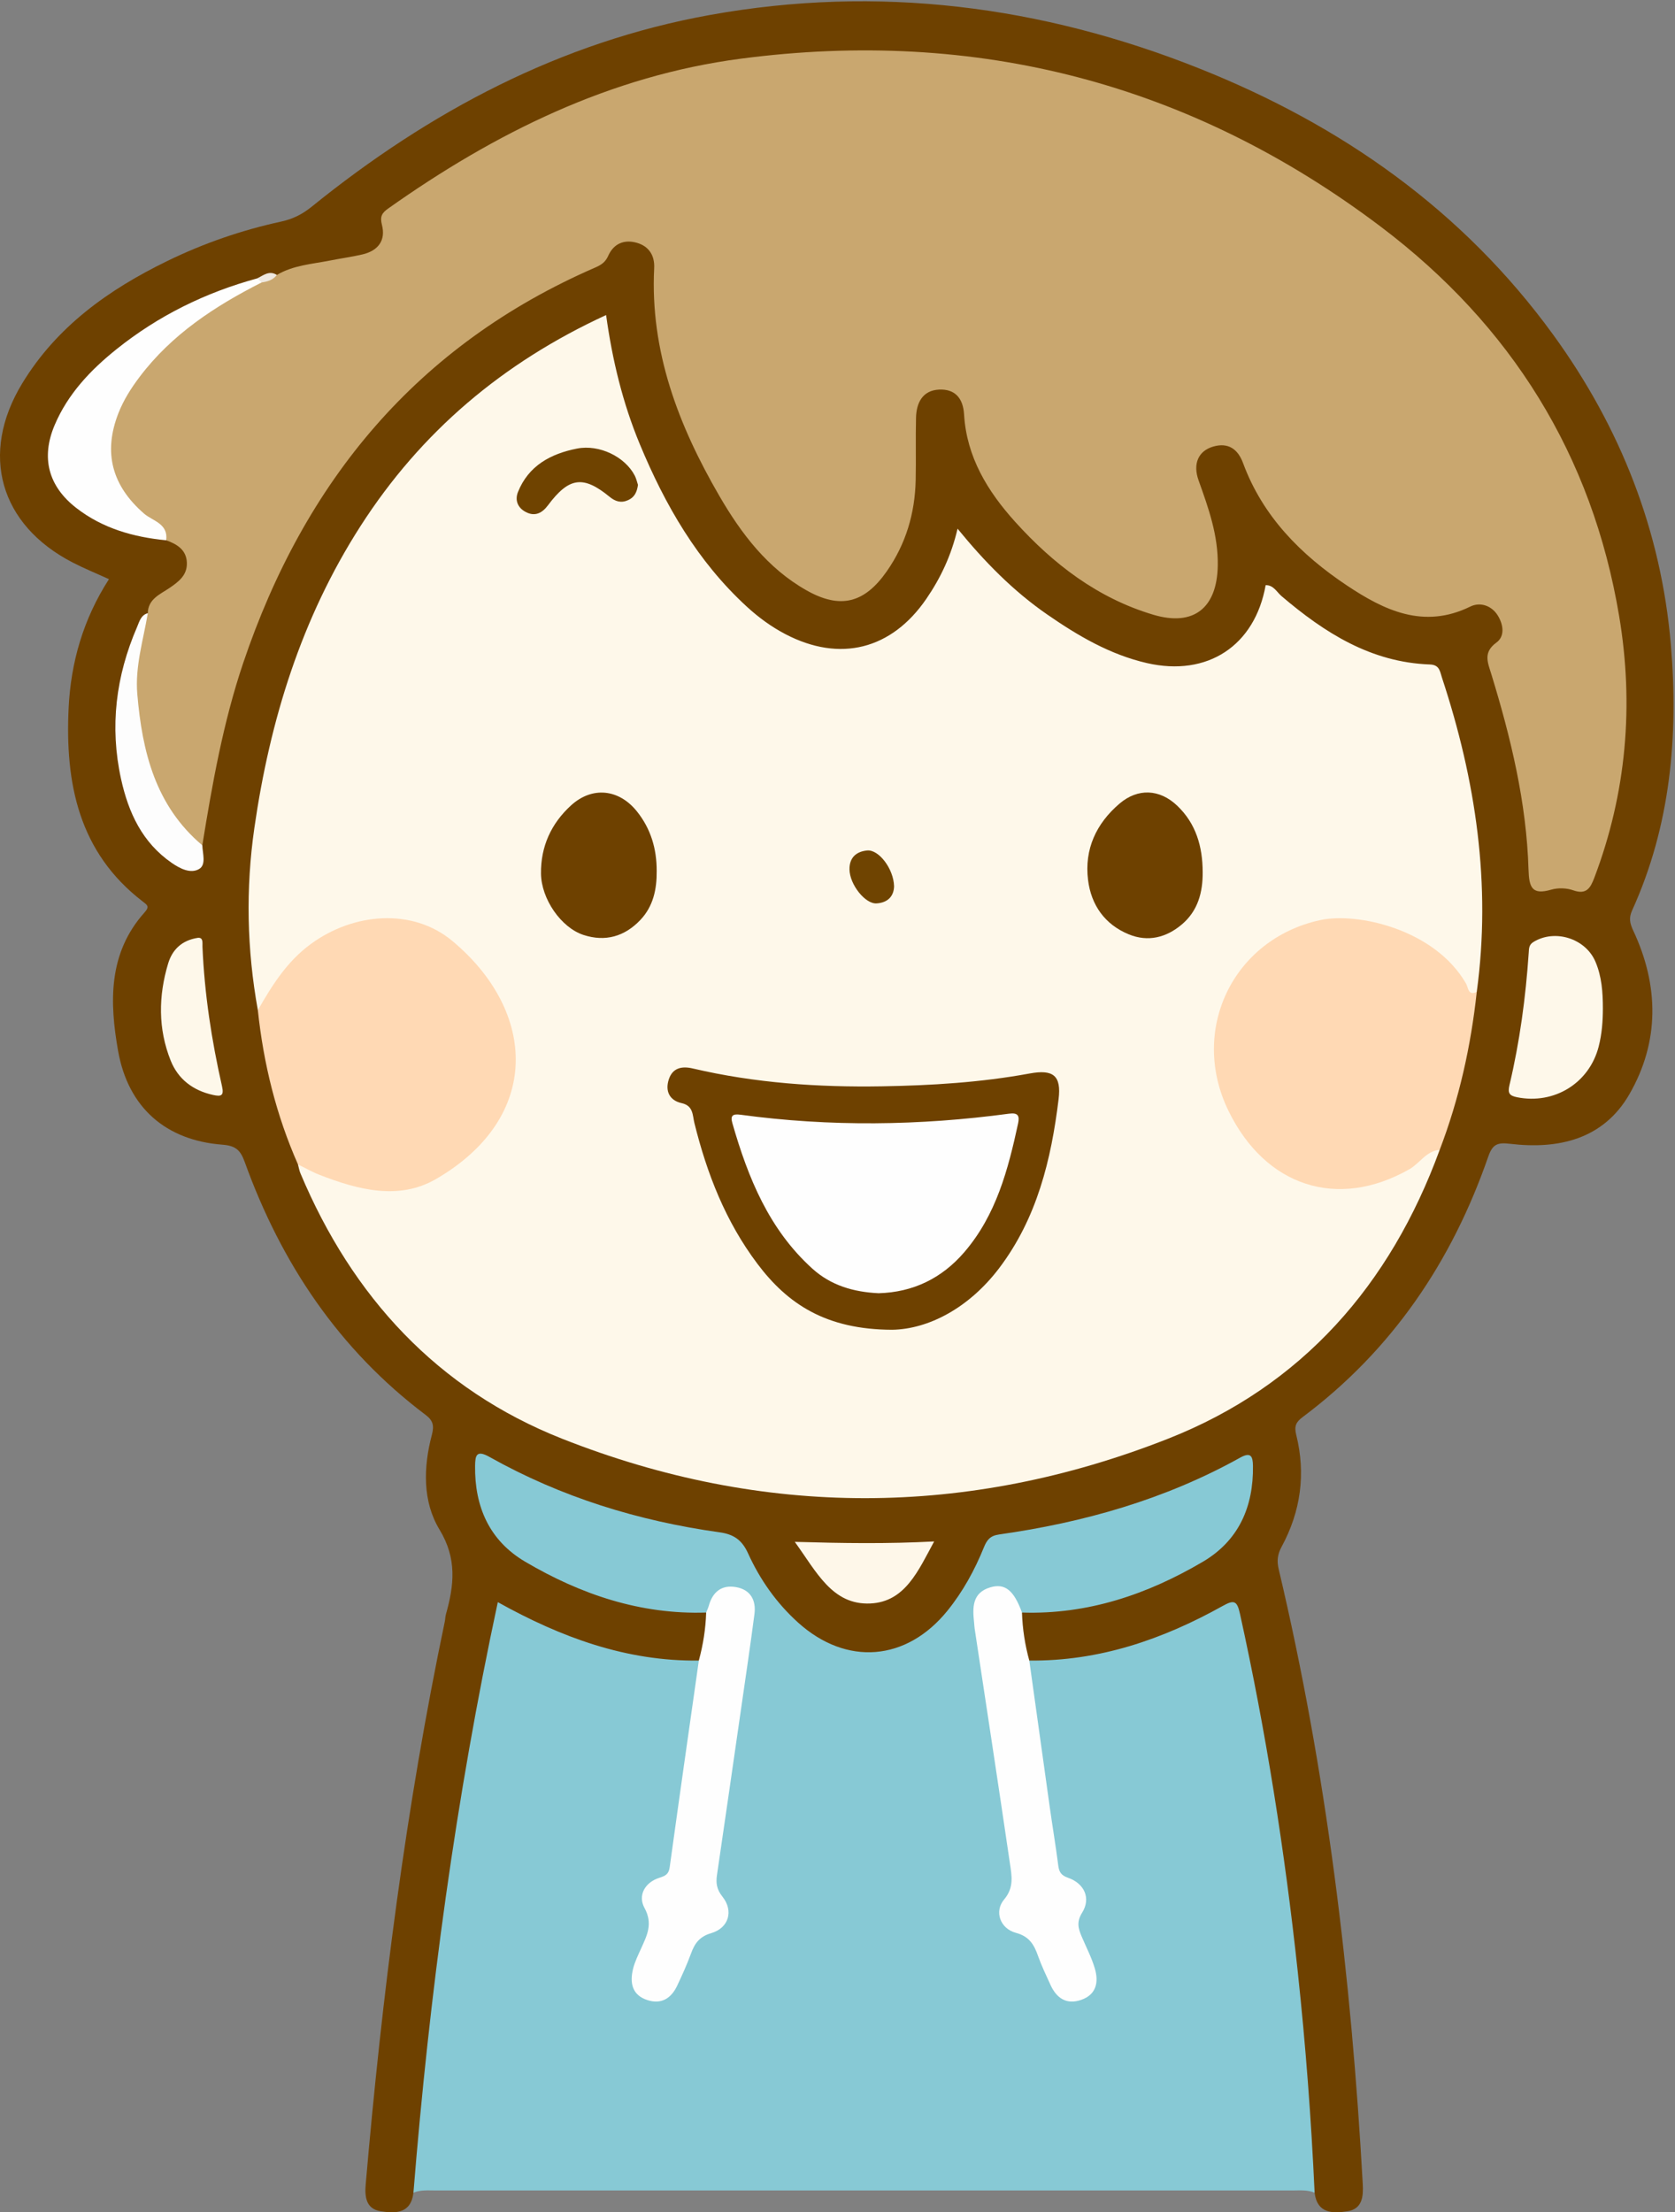
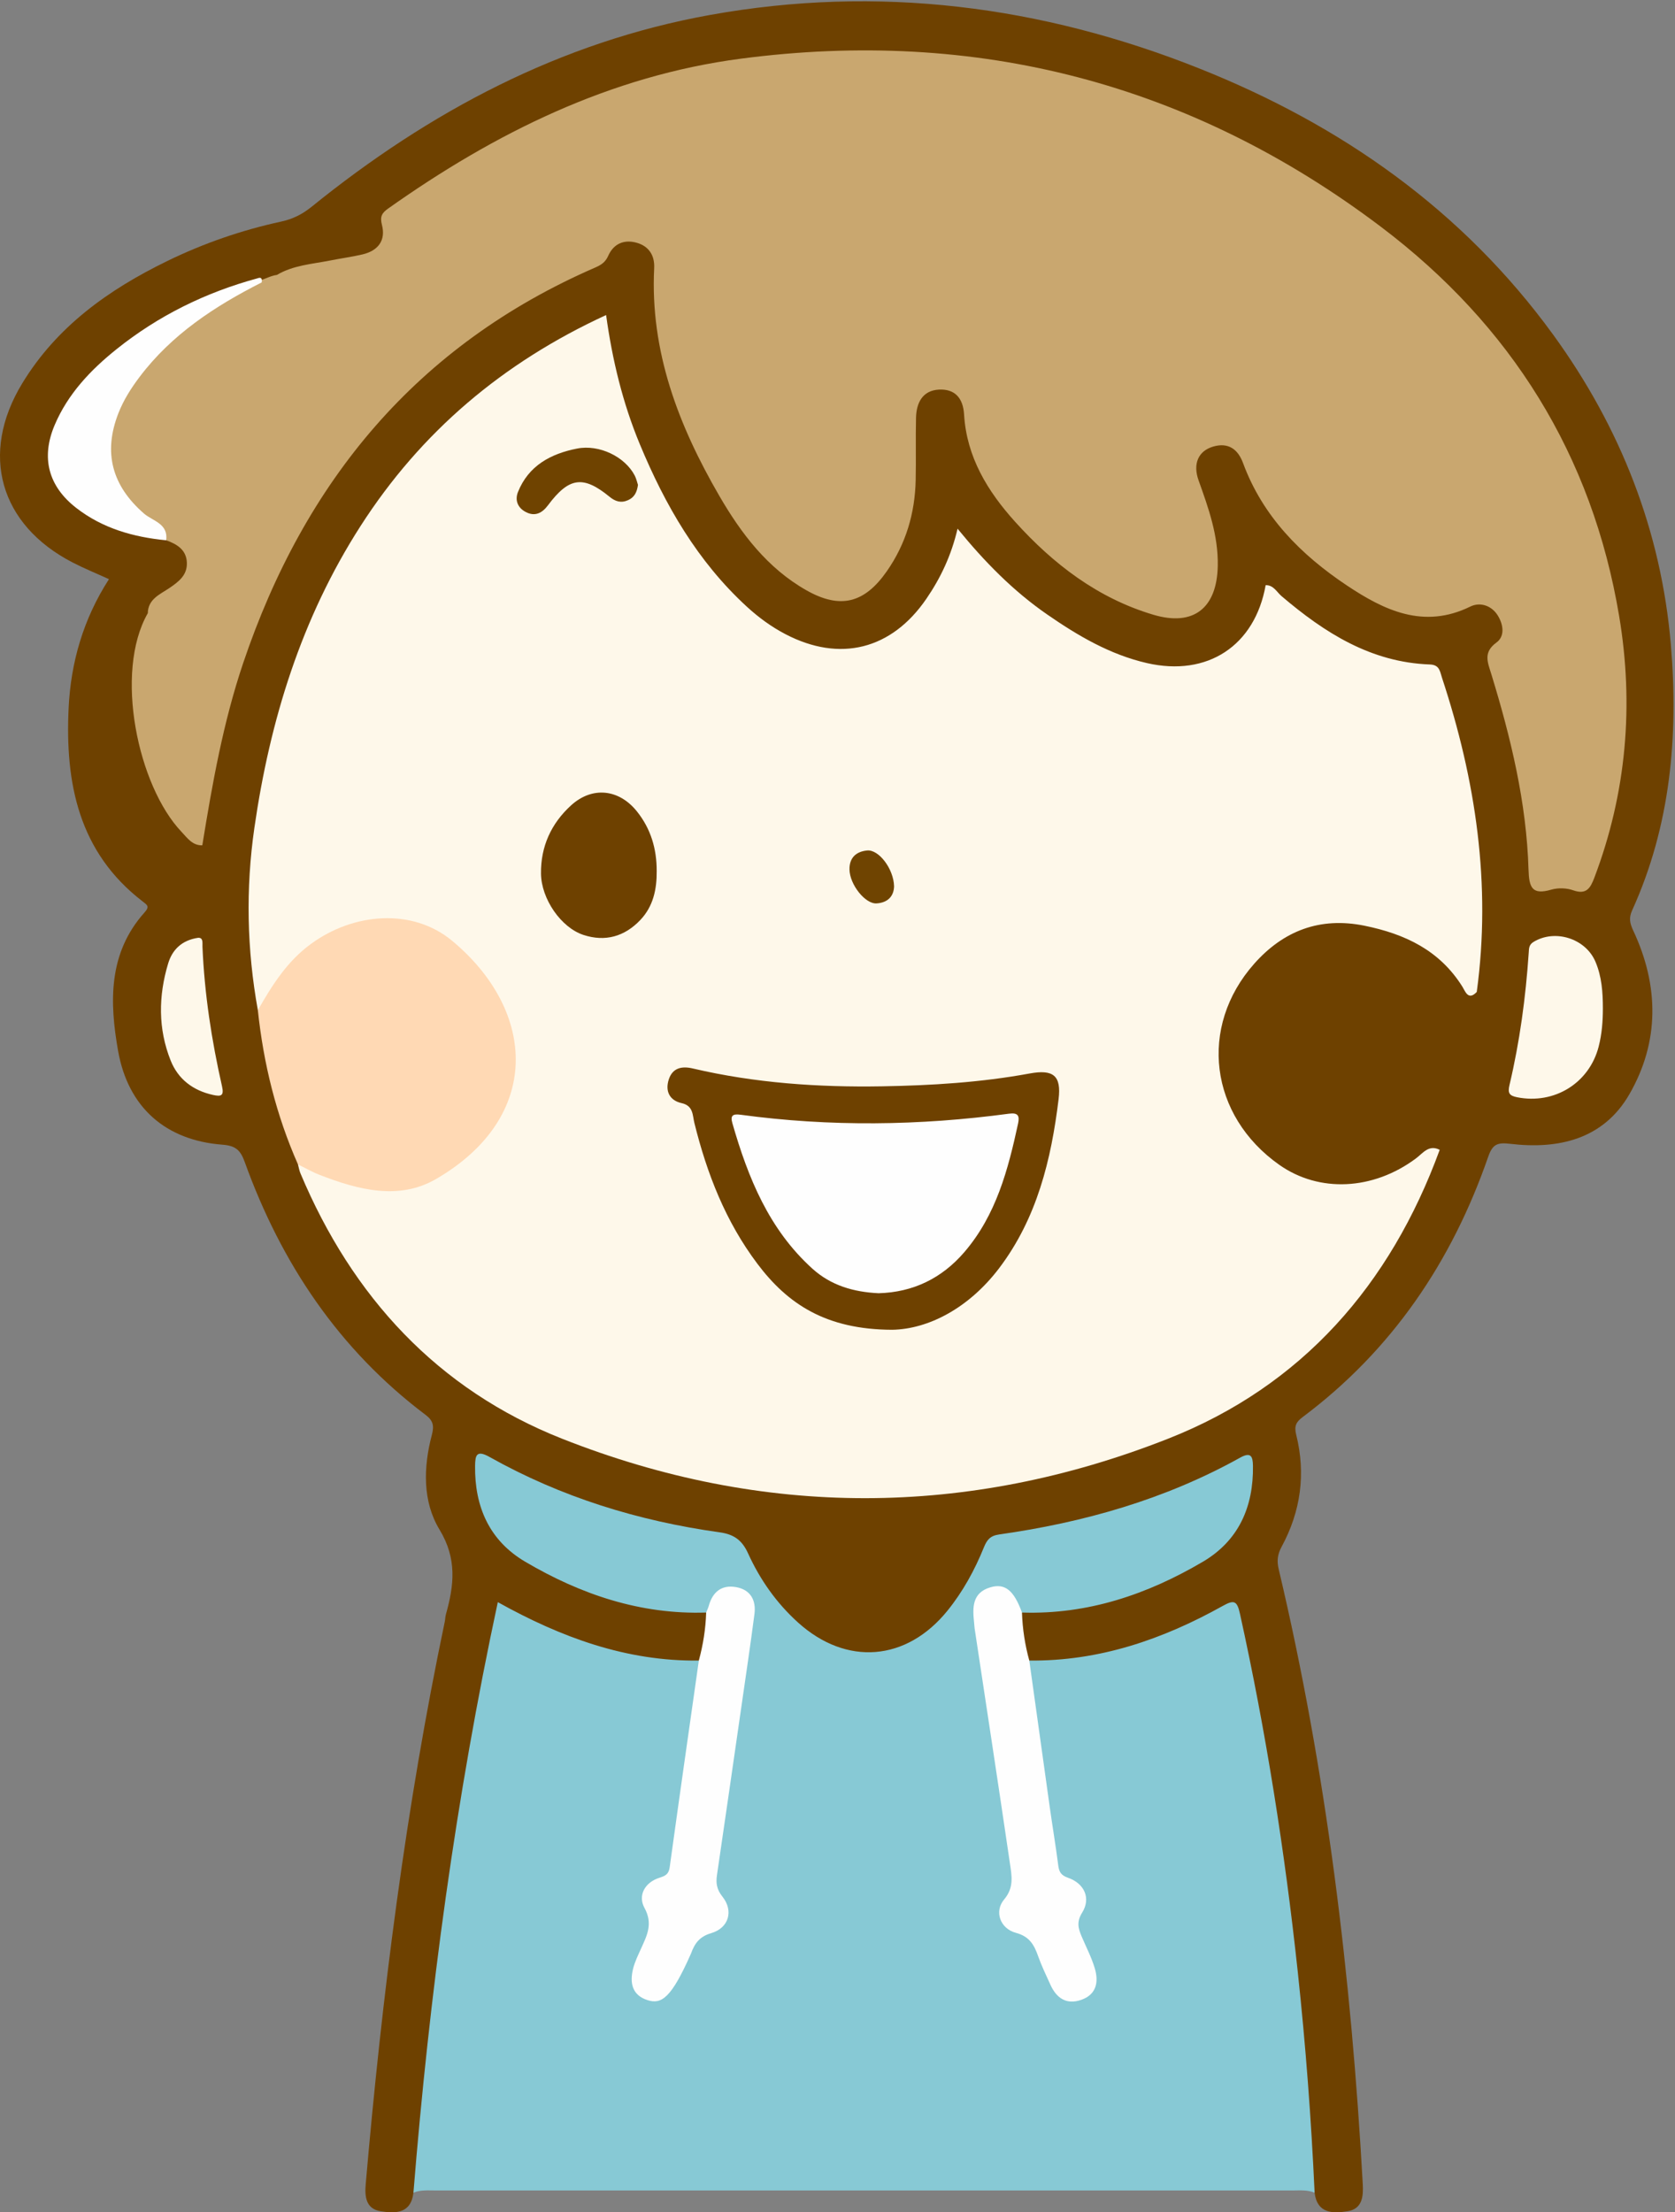
<svg xmlns="http://www.w3.org/2000/svg" version="1.1" x="0" y="0" width="456" height="602" viewBox="0, 0, 456, 602">
  <rect x="0" y="0" width="456" height="602" fill="#808080" stroke="none" />
  <defs>
    <clipPath id="Clip_1">
      <path d="M-0,602 L455.596,602 L455.596,0.354 L-0,0.354 z" />
    </clipPath>
  </defs>
  <g id="Layer_1">
    <g clip-path="url(#Clip_1)">
      <path d="M112.552,596.662 C111.886,602.386 107.673,602.352 103.638,601.718 C99.59,601.081 99.271,597.702 99.559,594.375 C104.01,542.958 110.49,491.826 121.085,441.273 C121.221,440.622 121.214,439.936 121.393,439.3 C123.616,431.409 124.477,424.176 119.654,416.23 C115.016,408.59 115.242,399.257 117.567,390.463 C118.224,387.979 117.931,386.569 115.871,385.018 C92.275,367.248 76.568,343.764 66.636,316.23 C65.466,312.985 64.193,311.765 60.523,311.485 C45.133,310.31 34.895,301.389 32.158,286.011 C29.794,272.727 29.423,259.352 39.373,248.262 C40.811,246.66 40.056,246.235 38.85,245.309 C21.387,231.908 17.713,213.089 18.681,192.704 C19.273,180.26 22.659,168.479 29.664,157.599 C26.211,156.024 22.906,154.682 19.75,153.051 C-0.09,142.799 -5.588,123.513 6.021,104.373 C15.42,88.875 29.545,78.819 45.506,71.042 C55.404,66.218 65.77,62.633 76.52,60.302 C79.735,59.604 82.308,58.304 84.85,56.25 C116.906,30.344 152.514,11.405 193.334,4.065 C238.985,-4.143 283.467,1.506 326.468,18.622 C365.147,34.018 398.178,57.158 422.865,91.121 C441.138,116.261 452.242,144.447 454.872,175.432 C456.974,200.193 454.807,224.671 444.325,247.743 C443.4,249.779 443.689,251.223 444.623,253.211 C451.655,268.175 451.832,283.414 443.604,297.722 C436.555,309.978 424.361,312.826 411.109,311.247 C407.648,310.834 406.334,311.349 405.151,314.759 C395.259,343.27 379.018,367.349 354.673,385.578 C352.829,386.959 352.279,388.027 352.885,390.454 C355.53,401.055 354.114,411.284 348.91,420.885 C347.793,422.945 347.569,424.711 348.107,426.982 C361.147,482.031 367.879,537.95 370.998,594.359 C371.179,597.631 370.911,601.09 366.836,601.721 C362.792,602.347 358.594,602.373 357.887,596.677 C356.716,594.464 355.868,592.221 355.771,589.619 C354.34,551.522 349.725,513.772 343.304,476.221 C341.397,465.074 339.201,453.983 336.853,442.922 C335.79,437.916 335.058,437.446 330.563,439.822 C318.097,446.411 305.06,451.169 290.994,452.843 C287.366,453.274 283.724,453.821 280.163,452.405 C276.928,448.522 276.64,444.042 277.527,439.328 C281.128,436.06 285.789,437.369 289.891,436.882 C302.906,435.337 314.712,430.683 325.949,424.313 C334.422,419.51 338.695,411.894 339.712,402.368 C340.161,398.166 339.074,397.311 335.351,399.31 C316.331,409.522 295.908,415.262 274.717,418.573 C271.395,419.092 269.396,420.719 268.11,423.808 C265.731,429.52 262.496,434.756 258.569,439.562 C247.071,453.629 229.134,454.645 216.077,442.096 C210.727,436.953 206.189,431.253 203.163,424.494 C201.396,420.547 198.584,418.803 194.413,418.157 C173.201,414.868 152.891,408.691 133.952,398.436 C130.856,396.76 130.478,398.192 130.629,400.672 C131.246,410.807 135.387,418.975 144.329,424.219 C157.453,431.916 171.55,436.606 186.819,437.516 C188.924,437.641 191.224,437.18 192.847,439.158 C193.981,443.883 193.435,448.304 190.486,452.294 C183.813,454.599 177.256,452.655 170.805,451.366 C160.466,449.3 150.685,445.509 141.357,440.526 C136.901,438.145 136.556,438.409 135.527,443.334 C127.483,481.855 121.628,520.713 117.587,559.85 C116.51,570.279 115.105,580.679 114.651,591.163 C114.559,593.296 113.569,594.952 112.552,596.662" fill="#6E4100" />
    </g>
    <path d="M112.552,596.662 C116.9,542.803 124.056,489.349 135.521,435.967 C152.767,445.577 170.557,452.108 190.249,451.866 C192.02,453.706 191.413,455.892 191.097,458.005 C188.785,473.469 186.5,488.936 184.359,504.424 C183.875,507.931 183.244,511.247 179.36,512.972 C176.955,514.04 176.18,516.624 177.105,518.971 C178.893,523.507 177.471,527.426 175.556,531.401 C174.761,533.052 174.147,534.787 173.921,536.621 C173.588,539.33 174.102,541.766 177.029,542.658 C179.902,543.534 181.843,541.902 183.11,539.517 C184.435,537.021 185.569,534.414 186.561,531.772 C187.728,528.665 189.586,526.45 192.597,524.849 C196.914,522.552 197.472,520.688 195.076,516.365 C193.284,513.128 193.737,509.924 194.2,506.659 C197.14,485.91 200.276,465.189 203.39,444.465 C203.713,442.318 203.995,440.176 203.666,438.011 C203.34,435.873 202.334,434.222 200.098,433.7 C198.082,433.229 196.557,434.128 195.324,435.675 C194.409,436.824 193.851,438.333 192.243,438.8 C174.366,439.38 158.116,433.883 142.978,424.97 C133.246,419.241 129.199,410.032 129.334,398.888 C129.369,396.011 129.722,394.47 133.282,396.468 C152.789,407.419 173.825,413.889 195.919,416.969 C199.723,417.499 201.986,419.027 203.641,422.67 C206.888,429.82 211.389,436.231 217.294,441.546 C230.454,453.389 246.782,452.076 257.932,438.299 C262.158,433.076 265.341,427.252 267.851,421.064 C268.666,419.056 269.541,417.902 271.975,417.557 C295.026,414.295 317.157,408.032 337.624,396.648 C340.549,395.02 341.066,396.308 341.104,398.878 C341.27,410.04 337.202,419.241 327.486,424.964 C312.352,433.876 296.1,439.383 278.221,438.8 C276.435,438.263 275.922,436.488 274.82,435.287 C273.603,433.962 272.154,433.28 270.359,433.697 C268.346,434.166 267.286,435.599 266.887,437.532 C266.442,439.683 266.676,441.838 266.997,443.989 C270.067,464.567 273.218,485.132 276.148,505.731 C276.742,509.907 277.144,513.881 274.671,517.766 C273.155,520.147 273.656,523.086 276.423,524.127 C281.609,526.077 283.431,530.364 285.263,534.883 C286.071,536.877 286.728,538.981 288.111,540.692 C289.6,542.535 291.481,543.462 293.83,542.516 C295.96,541.658 296.69,539.853 296.639,537.681 C296.573,534.943 295.487,532.494 294.333,530.092 C292.697,526.686 291.845,523.327 293.251,519.524 C294.372,516.494 293.311,513.862 290.304,512.437 C287.686,511.196 286.846,508.973 286.466,506.428 C283.986,489.801 281.683,473.147 279.15,456.527 C278.899,454.882 278.821,453.181 280.215,451.866 C299.218,452.065 316.516,446.121 332.864,437.004 C335.979,435.266 336.781,435.574 337.572,439.158 C344.67,471.326 349.785,503.799 353.3,536.544 C355.446,556.545 356.969,576.589 357.888,596.679 C355.986,595.85 353.974,596.059 351.988,596.059 C274.144,596.056 196.3,596.056 118.456,596.058 C116.469,596.058 114.46,595.872 112.552,596.662" fill="#87C9D5" />
    <path d="M391.942,312.886 C378.506,349.625 354.466,377.129 318.027,391.483 C263.359,413.019 207.781,413.125 153.052,391.509 C119.108,378.103 95.891,352.837 81.772,319.237 C81.457,318.485 81.334,317.652 81.121,316.857 C83.497,315.881 85.215,317.619 87.166,318.348 C95.179,321.347 103.251,323.48 111.961,321.698 C129.442,318.123 142.417,297.777 137.788,280.625 C135.684,272.829 131.969,265.794 126.1,260.066 C115.62,249.84 99.287,248.558 87.126,256.82 C81.649,260.541 77.272,265.138 74.006,270.897 C73.116,272.466 72.794,274.844 70.197,274.889 C67.208,258.397 66.864,241.827 69.253,225.262 C73.474,196.003 82.038,168.228 98.158,143.135 C114.613,117.52 136.871,98.667 165.006,85.73 C166.704,98.014 169.535,109.686 174.179,120.866 C181.072,137.462 189.903,152.776 203.302,165.073 C206.498,168.006 209.987,170.566 213.85,172.578 C228.671,180.298 242.72,176.77 252.194,162.937 C256.053,157.302 258.961,151.218 260.687,143.865 C268.09,152.941 275.871,160.834 285.066,167.195 C293.447,172.994 302.184,178.129 312.242,180.437 C328.724,184.22 341.625,175.726 344.56,159.232 C346.705,159.186 347.57,161.095 348.87,162.202 C360.605,172.2 373.24,180.239 389.269,180.815 C391.934,180.91 392.005,182.725 392.556,184.392 C401.754,212.233 406.019,240.621 402.032,269.923 C399.703,272.392 398.885,269.723 398.135,268.522 C391.94,258.599 382.491,254.143 371.47,251.902 C359.333,249.435 349.381,253.3 341.45,262.243 C326.175,279.468 329.32,303.619 348.275,316.97 C359.143,324.625 373.822,323.904 385.473,315.226 C387.35,313.828 388.962,311.367 391.942,312.886" fill="#FEF8EA" />
    <path d="M75.371,74.815 C79.833,72.167 84.935,71.868 89.849,70.892 C92.78,70.309 95.753,69.914 98.66,69.236 C102.902,68.246 105.086,65.46 103.975,61.179 C103.383,58.899 103.994,57.933 105.671,56.746 C134.713,36.175 166.12,20.632 201.664,15.969 C265.795,7.555 324.224,22.635 375.986,61.749 C411.371,88.489 433.449,123.795 440.795,167.643 C444.843,191.804 442.815,215.741 434.029,238.872 C432.965,241.672 431.867,243.536 428.279,242.263 C426.489,241.629 424.183,241.551 422.359,242.08 C417.113,243.601 416.27,241.581 416.123,236.641 C415.582,218.405 411.319,200.789 405.99,183.423 C405.018,180.257 403.692,177.531 407.394,174.838 C409.75,173.124 409.272,169.947 407.76,167.499 C406.025,164.689 402.865,163.785 400.292,165.049 C387.594,171.29 376.822,166.077 366.681,159.317 C354.181,150.984 343.772,140.551 338.404,126.001 C336.996,122.185 334.339,120.324 330.266,121.523 C326.256,122.703 324.667,126.165 326.309,130.747 C329.01,138.282 331.675,145.735 331.525,153.944 C331.316,165.397 325.028,170.565 313.975,167.28 C298.876,162.793 286.755,153.506 276.344,141.974 C268.86,133.684 263.147,124.354 262.46,112.801 C262.191,108.276 259.93,105.804 255.628,106.017 C251.177,106.237 249.478,109.587 249.378,113.654 C249.238,119.312 249.407,124.977 249.284,130.636 C249.089,139.667 246.626,148.006 241.409,155.471 C235.364,164.122 228.776,165.844 219.575,160.649 C208.933,154.64 201.772,145.182 195.799,134.886 C184.709,115.767 176.953,95.608 178.092,72.939 C178.26,69.587 176.715,67.05 173.425,66.085 C169.931,65.061 167.043,66.293 165.574,69.629 C164.801,71.384 163.598,72.125 162.047,72.799 C113.476,93.895 82.878,130.985 66.186,180.477 C60.745,196.611 57.793,213.288 55.076,230.025 C52.364,230.098 50.993,228.016 49.43,226.375 C37.516,213.862 31.007,182.971 40.239,166.854 C40.299,163.001 43.599,161.718 46.06,160.05 C48.682,158.274 50.994,156.512 50.872,153.115 C50.745,149.61 48.189,148.064 45.235,147.024 C43.804,144.701 41.559,143.207 39.534,141.507 C27.481,131.388 25.542,118.946 34.314,105.625 C43.276,92.013 55.782,82.658 70.669,76.329 C72.263,75.912 73.707,75.022 75.371,74.815" fill="#C9A76F" />
-     <path d="M391.942,312.886 C388.268,313.188 386.54,316.542 383.684,318.167 C364.17,329.267 344.468,322.922 334.394,302.182 C323.775,280.32 335.63,255.559 359.384,250.381 C369.591,248.157 390.663,252.921 399.126,267.672 C399.722,268.71 399.64,271.043 402.032,269.922 C400.434,284.658 397.252,299.022 391.942,312.886" fill="#FFD9B4" />
    <path d="M70.197,274.889 C74.069,268.125 78.111,261.635 84.647,256.855 C96.23,248.384 112.266,246.994 123.128,256.038 C146.144,275.204 147.615,304.026 118.734,320.816 C108.577,326.72 97.423,323.752 86.958,319.683 C84.949,318.902 83.063,317.807 81.121,316.857 C75.194,303.462 71.734,289.426 70.197,274.889" fill="#FFD9B4" />
    <path d="M280.215,451.866 C282.07,465.165 283.911,478.465 285.786,491.761 C286.526,497.015 287.412,502.25 288.083,507.512 C288.315,509.328 288.767,510.274 290.773,510.977 C295.28,512.557 297.023,516.59 294.601,520.462 C293.054,522.935 293.526,524.719 294.438,526.878 C295.665,529.786 297.157,532.616 298.048,535.624 C299.14,539.311 298.523,542.744 294.348,544.193 C290.331,545.587 287.617,543.735 285.961,540.074 C284.797,537.502 283.552,534.952 282.617,532.295 C281.532,529.214 280.24,526.932 276.568,525.954 C272.286,524.813 270.598,520.137 273.368,516.865 C276.102,513.635 275.432,510.416 274.949,507.123 C271.822,485.793 268.554,464.483 265.337,443.165 C265.262,442.673 265.253,442.171 265.2,441.675 C264.758,437.542 264.55,433.42 269.646,431.927 C273.635,430.759 276.042,432.805 278.221,438.801 C278.37,443.234 279.027,447.591 280.215,451.866" fill="#FEFEFE" />
-     <path d="M192.243,438.8 C192.487,438.182 192.788,437.579 192.965,436.943 C194.011,433.176 196.463,431.201 200.345,431.873 C204.3,432.558 205.883,435.417 205.39,439.22 C204.277,447.786 202.997,456.331 201.765,464.881 C199.586,480.005 197.406,495.129 195.186,510.247 C194.861,512.462 195.127,514.161 196.686,516.121 C199.764,519.99 198.402,524.635 193.637,526.033 C190.401,526.982 189.116,528.844 188.101,531.628 C187.021,534.592 185.702,537.476 184.356,540.334 C182.739,543.767 180.064,545.485 176.264,544.262 C172.047,542.904 171.421,539.545 172.336,535.778 C172.803,533.858 173.714,532.033 174.532,530.213 C176.137,526.641 177.821,523.504 175.445,519.158 C173.618,515.815 175.496,512.23 179.564,510.955 C181.189,510.446 182.06,509.962 182.316,508.102 C184.9,489.348 187.589,470.609 190.249,451.866 C191.411,447.587 192.107,443.236 192.243,438.8" fill="#FEFEFE" />
+     <path d="M192.243,438.8 C192.487,438.182 192.788,437.579 192.965,436.943 C194.011,433.176 196.463,431.201 200.345,431.873 C204.3,432.558 205.883,435.417 205.39,439.22 C204.277,447.786 202.997,456.331 201.765,464.881 C199.586,480.005 197.406,495.129 195.186,510.247 C194.861,512.462 195.127,514.161 196.686,516.121 C199.764,519.99 198.402,524.635 193.637,526.033 C190.401,526.982 189.116,528.844 188.101,531.628 C182.739,543.767 180.064,545.485 176.264,544.262 C172.047,542.904 171.421,539.545 172.336,535.778 C172.803,533.858 173.714,532.033 174.532,530.213 C176.137,526.641 177.821,523.504 175.445,519.158 C173.618,515.815 175.496,512.23 179.564,510.955 C181.189,510.446 182.06,509.962 182.316,508.102 C184.9,489.348 187.589,470.609 190.249,451.866 C191.411,447.587 192.107,443.236 192.243,438.8" fill="#FEFEFE" />
    <path d="M71.236,76.854 C58.505,83.305 46.734,90.995 37.984,102.591 C35.67,105.657 33.626,108.87 32.221,112.472 C28.028,123.228 30.534,132.229 39.228,139.771 C41.522,141.76 45.873,142.471 45.234,147.024 C36.333,146.156 27.95,143.797 20.763,138.219 C13.144,132.307 11.116,124.541 14.876,115.674 C18.476,107.185 24.649,100.691 31.692,95.046 C43.083,85.913 55.951,79.585 70.042,75.752 C71.187,75.31 71.409,75.868 71.236,76.854" fill="#FEFEFE" />
    <path d="M436.364,274.39 C436.369,277.893 436.098,281.359 435.225,284.772 C432.676,294.736 423.151,300.605 412.998,298.579 C410.84,298.148 410.435,297.402 410.943,295.251 C413.738,283.419 415.353,271.401 416.178,259.275 C416.256,258.131 416.194,257.108 417.466,256.325 C423.283,252.748 431.634,255.343 434.338,261.687 C436.071,265.75 436.365,270.048 436.364,274.39" fill="#FEF8EA" />
-     <path d="M40.239,166.854 C39.022,174.158 36.734,181.31 37.378,188.871 C38.714,204.564 42.308,219.259 55.076,230.025 C55.158,232.281 56.199,235.32 54.187,236.484 C51.863,237.828 48.993,236.353 46.764,234.816 C38.75,229.292 34.977,221.166 32.957,211.985 C29.816,197.706 31.555,183.937 37.316,170.613 C37.937,169.176 38.334,167.374 40.239,166.854" fill="#FDFDFD" />
    <path d="M53.912,255.193 C55.405,255.097 55.075,256.581 55.119,257.623 C55.665,270.461 57.608,283.107 60.445,295.615 C61.05,298.283 60.102,298.411 57.99,297.948 C52.557,296.756 48.497,293.685 46.461,288.592 C43.004,279.943 43.117,271.014 45.774,262.184 C46.881,258.505 49.412,255.867 53.912,255.193" fill="#FEF8EA" />
-     <path d="M216.371,419.565 C229.628,419.944 241.56,420.125 254.312,419.454 C250.006,427.376 246.424,435.89 236.967,436.331 C226.558,436.816 222.281,427.695 216.371,419.565" fill="#FEF7E9" />
-     <path d="M71.236,76.854 C70.838,76.487 70.44,76.119 70.042,75.752 C71.724,74.906 73.309,73.505 75.371,74.815 C74.337,76.192 72.844,76.639 71.236,76.854" fill="#EFE9E1" />
    <path d="M242.887,361.852 C224.847,361.791 214.442,354.84 206.2,343.903 C197.545,332.418 192.447,319.364 189.028,305.527 C188.526,303.496 188.781,300.89 185.577,300.183 C182.242,299.447 181.016,296.867 182.094,293.662 C183.137,290.564 185.644,290.053 188.595,290.746 C205.538,294.722 222.78,295.899 240.097,295.605 C253.556,295.376 267.015,294.56 280.308,292.114 C286.749,290.929 288.965,292.687 288.19,299.081 C286.191,315.578 282.288,331.526 272.016,345.077 C263.804,355.911 252.784,361.684 242.887,361.852" fill="#6E4100" />
    <path d="M178.777,237.011 C178.825,241.977 177.843,246.643 174.308,250.356 C170.033,254.846 164.781,256.349 158.856,254.417 C152.747,252.424 147.361,244.636 147.279,237.719 C147.192,230.342 150.062,224.07 155.475,219.147 C161.212,213.931 168.483,214.679 173.39,220.791 C177.176,225.508 178.796,231 178.777,237.011" fill="#6E4100" />
-     <path d="M327.417,237.277 C327.467,242.831 326.105,247.885 321.715,251.579 C317.488,255.136 312.53,256.391 307.311,254.254 C300.771,251.576 297.048,246.271 296.206,239.432 C295.18,231.092 298.424,224.101 304.764,218.688 C309.764,214.419 315.695,214.695 320.466,219.23 C325.618,224.127 327.386,230.38 327.417,237.277" fill="#6E4100" />
    <path d="M173.681,131.949 C173.394,133.929 172.741,135.31 171.002,136.094 C169.056,136.972 167.491,136.445 165.97,135.199 C158.779,129.31 154.918,129.824 149.177,137.501 C147.587,139.629 145.652,140.615 143.183,139.354 C140.988,138.232 140.099,136.168 141.014,133.882 C143.898,126.678 149.975,123.47 157.068,122.068 C163.191,120.858 170.15,124.321 172.788,129.386 C173.238,130.251 173.441,131.243 173.681,131.949" fill="#6F4300" />
    <path d="M243.402,241.185 C243.332,243.791 241.78,245.627 238.642,245.832 C235.559,246.034 231.329,240.72 231.262,236.601 C231.209,233.4 233.076,231.718 236.066,231.43 C239.224,231.125 243.279,236.38 243.402,241.185" fill="#6F4401" />
    <path d="M239.19,351.907 C232.341,351.584 226.208,349.783 221.167,345.228 C209.347,334.551 203.641,320.48 199.378,305.628 C198.787,303.57 199.468,303.047 201.598,303.336 C225.962,306.643 250.328,306.329 274.667,303.056 C277.072,302.733 277.635,303.536 277.168,305.695 C274.451,318.26 271.203,330.61 262.563,340.687 C256.386,347.892 248.531,351.652 239.19,351.907" fill="#FEFEFE" />
  </g>
</svg>